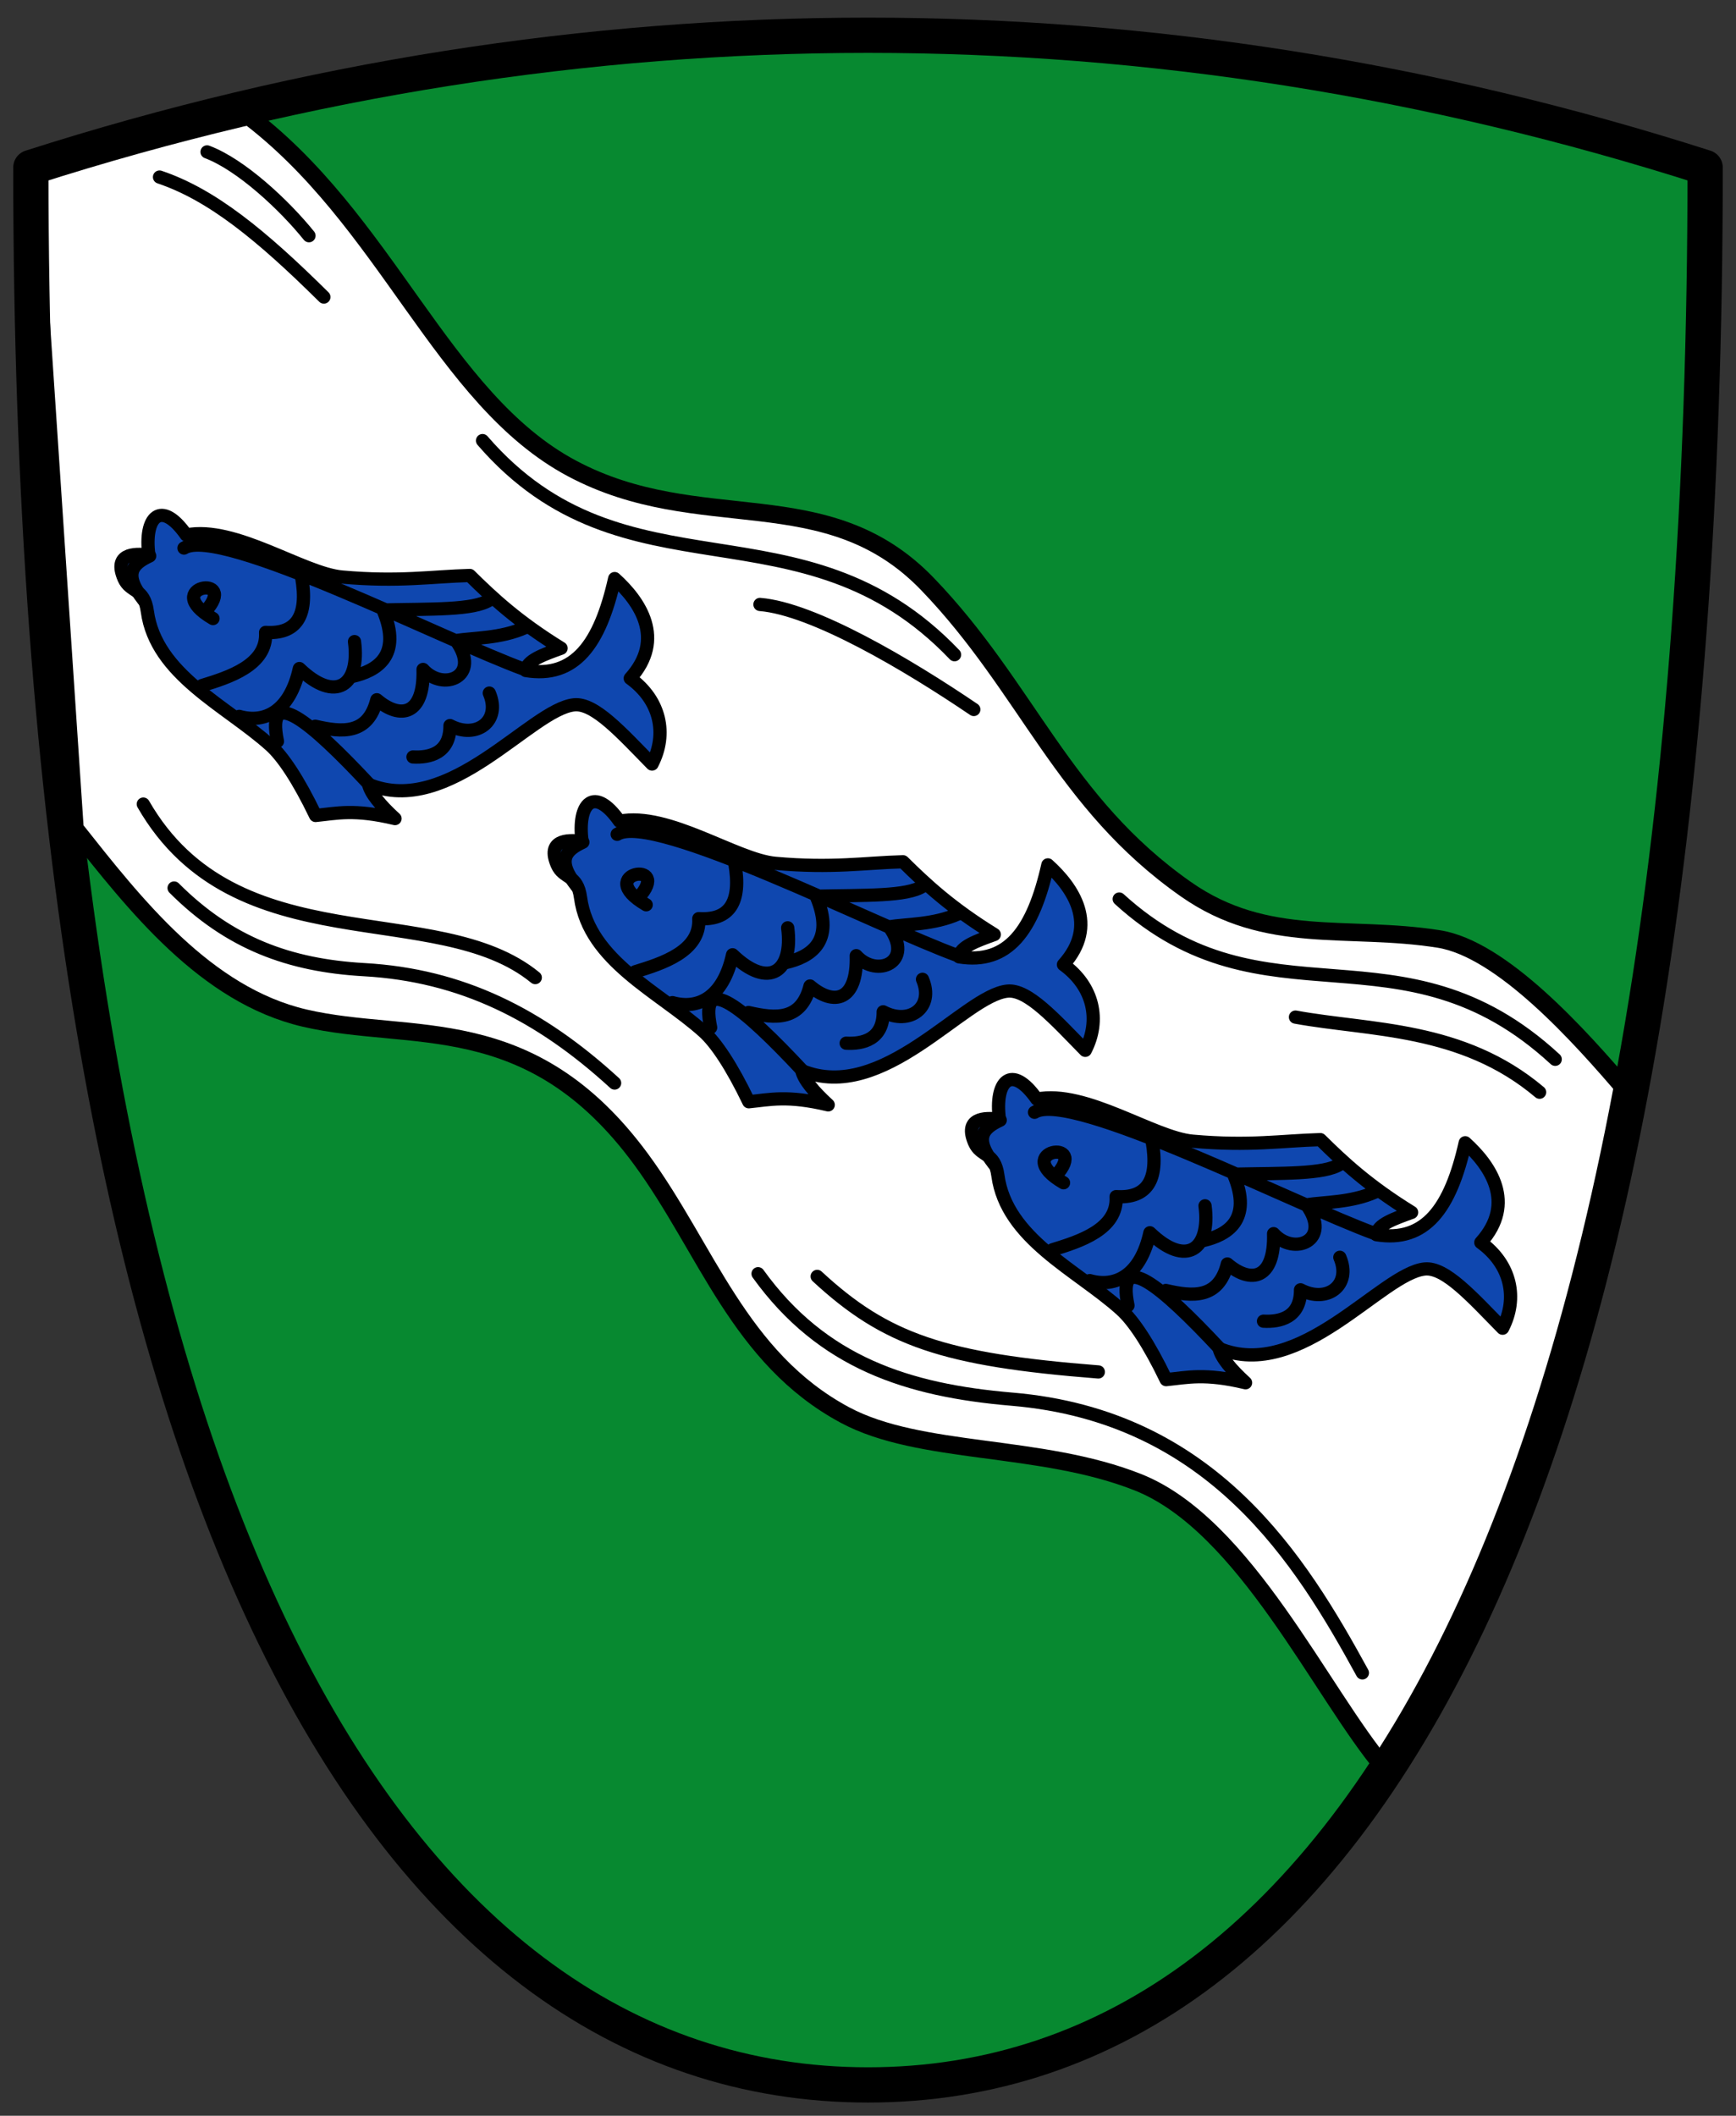
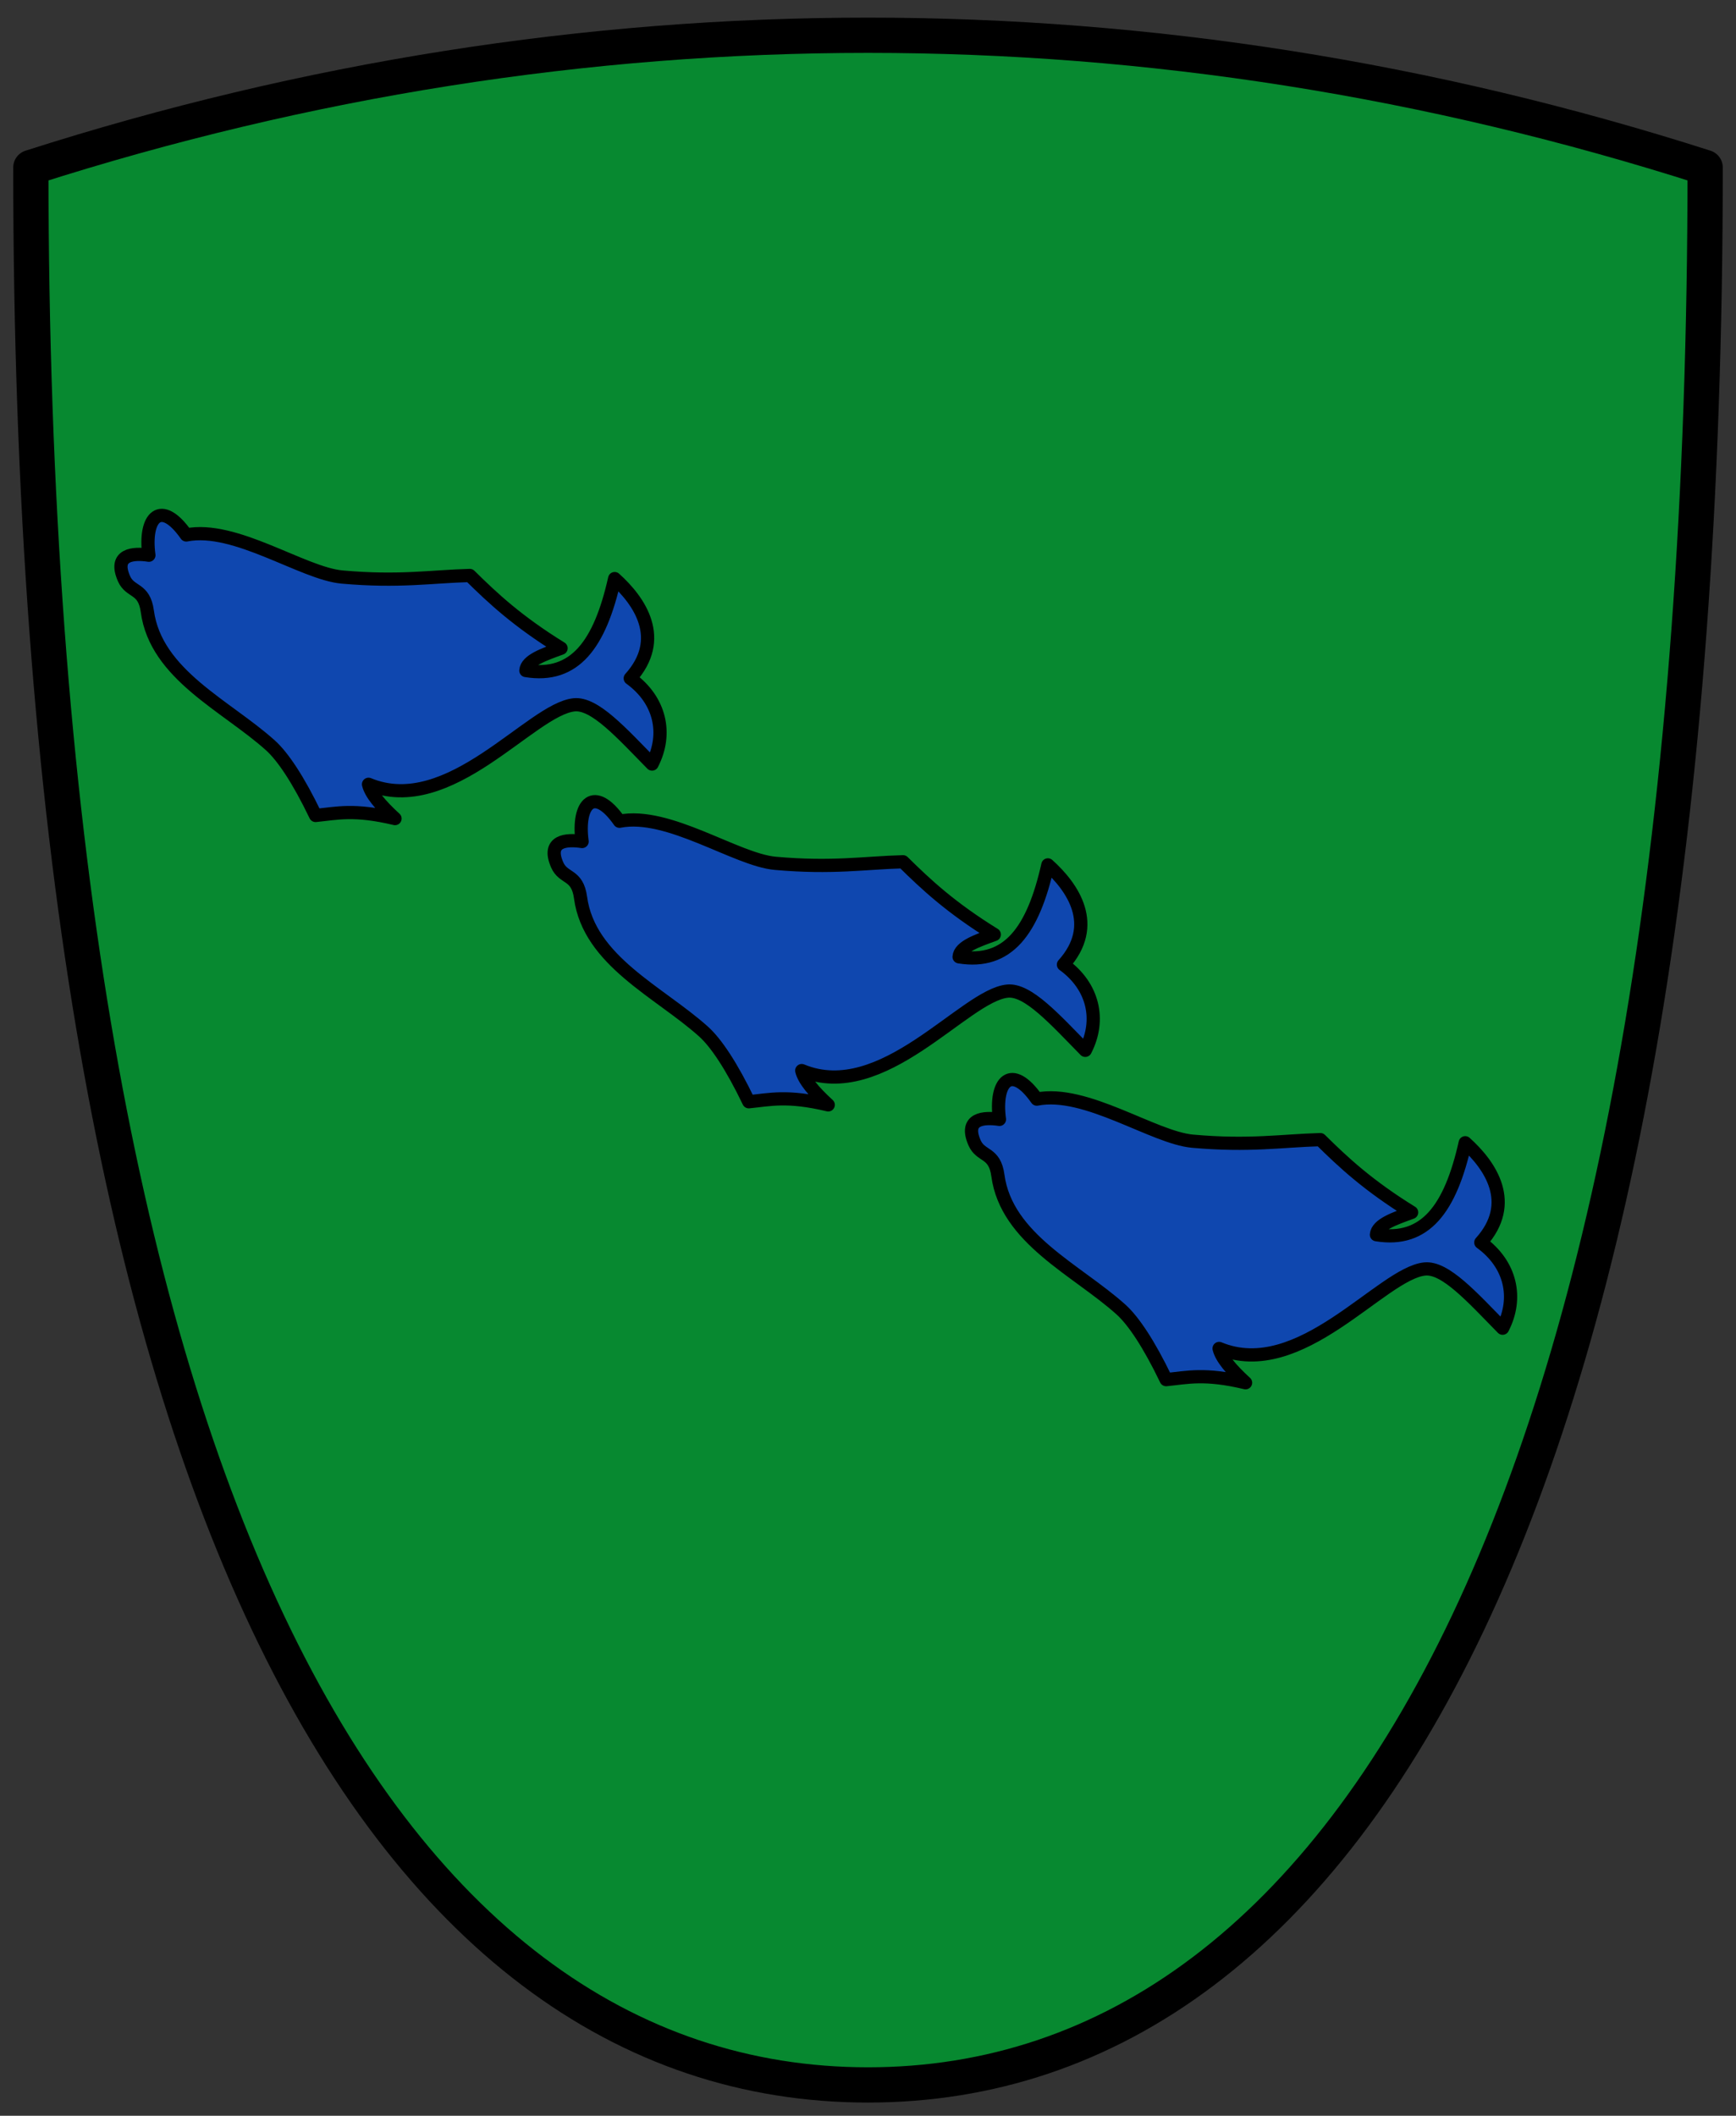
<svg xmlns="http://www.w3.org/2000/svg" width="394" height="480">
  <rect width="100%" height="100%" fill="#333333" stroke="none" />
  <path fill="#078930" d="M7 38c0 300 80 435 190 435S387 338 387 38C262-2 132-2 7 38z" />
  <g stroke="#000" stroke-linecap="round" stroke-linejoin="round">
-     <path fill="#fff" stroke-width="4" d="m7 38 48.45-12.379c32.33 23.931 44.714 64.85 74.34 80.64 29.15 15.533 57.729 2.383 80.71 26.24 22.795 23.669 30.629 49.594 58.646 69.23 18.374 12.879 36.662 8.01 57.4 11.293 14.255 2.257 31.893 21.827 42.943 34.85-11.43 70.772-31.595 114.38-55.19 153.33-14.433-17.05-31.698-55.28-56.03-64.932-22.18-8.796-49.44-6.079-66.54-15.268-24.02-12.904-31.379-37.789-46.23-58-25.18-34.26-52.26-26.412-76.35-32.03-22.555-5.255-38.533-25.803-52.15-42.975z" />
    <g stroke-width="3">
      <g fill="#0f47af">
        <path d="M132.11 190.91c-1.153-8.699 2.731-12.786 8.485-4.596 11.1-2.201 26.459 8.754 35.36 9.546 12.974 1.155 20.275-.118 28.991-.354 5.232 5.167 10.848 10.412 20.715 16.506-3.821 1.397-7.828 2.748-7.987 5.061 11.1 1.808 16.801-5.924 20.15-20.86 5.688 5.108 11.595 13.664 3.536 22.627 6.835 4.95 8.485 12.61 4.95 19.445-6.978-7.112-13.03-13.903-17.678-13.435-9.813.988-28.25 25.665-46.669 18.03.486 2.087 2.699 4.749 6.01 7.778-9.318-2.22-13.205-1.182-18.03-.707-3.88-8.08-7.423-13.365-10.253-15.91-10.04-9.02-25.993-16.04-27.931-30.406-.734-5.439-3.874-4.151-5.303-7.425-2.422-5.547 2.132-5.831 5.657-5.303zM33.788 125.96c-1.153-8.699 2.731-12.786 8.485-4.596 11.1-2.201 26.459 8.754 35.36 9.546 12.974 1.155 20.275-.118 28.991-.354 5.232 5.167 10.848 10.412 20.715 16.506-3.821 1.397-7.828 2.748-7.987 5.061 11.1 1.808 16.801-5.924 20.15-20.86 5.688 5.108 11.595 13.664 3.536 22.627 6.835 4.95 8.485 12.61 4.95 19.445-6.978-7.112-13.03-13.903-17.678-13.435-9.813.988-28.25 25.665-46.669 18.03.486 2.087 2.699 4.749 6.01 7.778-9.318-2.22-13.205-1.182-18.03-.707-3.88-8.08-7.423-13.365-10.253-15.91-10.04-9.02-25.993-16.04-27.931-30.406-.734-5.439-3.874-4.151-5.303-7.425-2.422-5.547 2.132-5.831 5.657-5.303zM226.83 253.95c-1.153-8.699 2.731-12.786 8.485-4.596 11.1-2.201 26.459 8.754 35.36 9.546 12.974 1.155 20.275-.118 28.991-.354 5.232 5.167 10.848 10.412 20.715 16.506-3.821 1.397-7.828 2.748-7.987 5.061 11.1 1.808 16.801-5.925 20.15-20.86 5.688 5.108 11.595 13.664 3.536 22.627 6.835 4.95 8.485 12.61 4.95 19.445-6.978-7.112-13.03-13.903-17.678-13.435-9.813.988-28.25 25.665-46.669 18.03.486 2.087 2.699 4.749 6.01 7.778-9.318-2.22-13.205-1.182-18.03-.707-3.88-8.08-7.423-13.365-10.253-15.91-10.04-9.02-25.993-16.04-27.931-30.406-.734-5.439-3.874-4.151-5.303-7.425-2.422-5.547 2.132-5.831 5.657-5.303z" />
      </g>
-       <path fill="none" d="M225.61 264.11c-4.596-5.843-2.57-8.143 1.396-9.985m14.371 14.206c-12.453-7.28 6.372-10.408-1.805-1.548m47.19 32.95c3.688.21 8.45-.794 8.402-7.122 5.969 3.16 11.663-1 8.922-7.374m-39.494 7.528c6.124 1.423 11.971 1.922 13.966-6.01 5.389 4.589 10.784 3.464 10.495-6.88 4.599 5.149 13.321 1.562 7.462-6.546 3.959-.641 10.158-.452 15.703-2.945m-39.12 11.06c5.256-1.229 11.305-4.504 6.864-15.06 11.05-.248 20.585.084 24.21-2.286m-56.844 26.431c5.895 1.668 11.521-1.22 13.648-10.856 8.274 7.966 13.821 3.778 12.515-6.115m-17.488 22.627c-2.684-13.01 7.549-4.438 20.799 9.735m-42.01-53.58c8.216-5.167 59.06 20.926 77.43 27.577m-73.33 3.609c6.06-1.858 14.866-4.612 14.418-12.05 6.894.433 9.765-3.604 8.174-12.598m-228.91-122.77c-4.596-5.843-2.57-8.143 1.396-9.985m14.371 14.206c-12.453-7.28 6.372-10.408-1.805-1.548m47.19 32.95c3.688.21 8.45-.794 8.402-7.122 5.969 3.16 11.663-1 8.922-7.374m-39.494 7.528c6.124 1.423 11.971 1.922 13.966-6.01 5.389 4.589 10.784 3.464 10.495-6.88 4.599 5.149 13.321 1.562 7.462-6.546 3.959-.641 10.158-.452 15.703-2.945m-39.12 11.06c5.256-1.229 11.305-4.504 6.864-15.06 11.05-.248 20.585.084 24.21-2.286m-56.844 26.431c5.895 1.668 11.521-1.22 13.648-10.856 8.274 7.966 13.821 3.778 12.515-6.115m-17.488 22.627c-2.684-13.01 7.549-4.438 20.799 9.735m-42.01-53.58c8.216-5.167 59.06 20.926 77.43 27.577m-73.33 3.609c6.06-1.858 14.866-4.612 14.418-12.05 6.894.433 9.765-3.604 8.174-12.598m103.6 158.09c14.559 20.22 34.01 26.463 57.646 28.464 45.562 3.857 65.6 36.673 79.51 62.09M39.514 201.46c12.517 12.533 26.15 17.57 43.15 18.525 21.996 1.236 39.844 10.147 56.828 25.718m-106.97-63.28c21.05 36.613 66.68 21.08 88.96 39.36m63.985 67.793c15.57 14.411 28.707 18.927 63.808 21.672m44.743-80.5c16.867 3.094 37.794 2.153 55.41 17.04m-95.41-43.828c33.17 30.24 64 4.081 98.95 36.36m-180.49-103.19c12.172.998 33.536 13.657 48.536 23.828m-111.5-61c32.436 37.517 72.36 12.171 107.13 48.571M36.204 40.169c11.877 3.991 23.08 13.144 37.3 27.22m-26.51-32.925c7.711 2.885 17.542 12.08 23.13 19.01m60.768 147.57c-4.596-5.843-2.57-8.143 1.396-9.985m14.371 14.206c-12.453-7.28 6.372-10.408-1.805-1.548m47.19 32.95c3.688.21 8.45-.794 8.402-7.122 5.969 3.16 11.663-1 8.922-7.374m-39.494 7.528c6.124 1.423 11.971 1.922 13.966-6.01 5.389 4.589 10.784 3.464 10.495-6.88 4.599 5.149 13.321 1.562 7.462-6.546 3.959-.641 10.158-.452 15.703-2.945m-39.12 11.06c5.256-1.229 11.305-4.504 6.864-15.06 11.05-.248 20.585.084 24.21-2.286m-56.844 26.431c5.895 1.668 11.521-1.22 13.648-10.856 8.274 7.966 13.821 3.778 12.515-6.115m-17.488 22.627c-2.684-13.01 7.549-4.438 20.799 9.735m-42.01-53.58c8.216-5.167 59.06 20.926 77.43 27.577m-73.33 3.609c6.06-1.858 14.866-4.612 14.418-12.05 6.894.433 9.764-3.604 8.174-12.598" />
    </g>
    <path fill="none" stroke-width="8" d="M7 38c0 300 80 435 190 435S387 338 387 38C262-2 132-2 7 38z" />
  </g>
</svg>